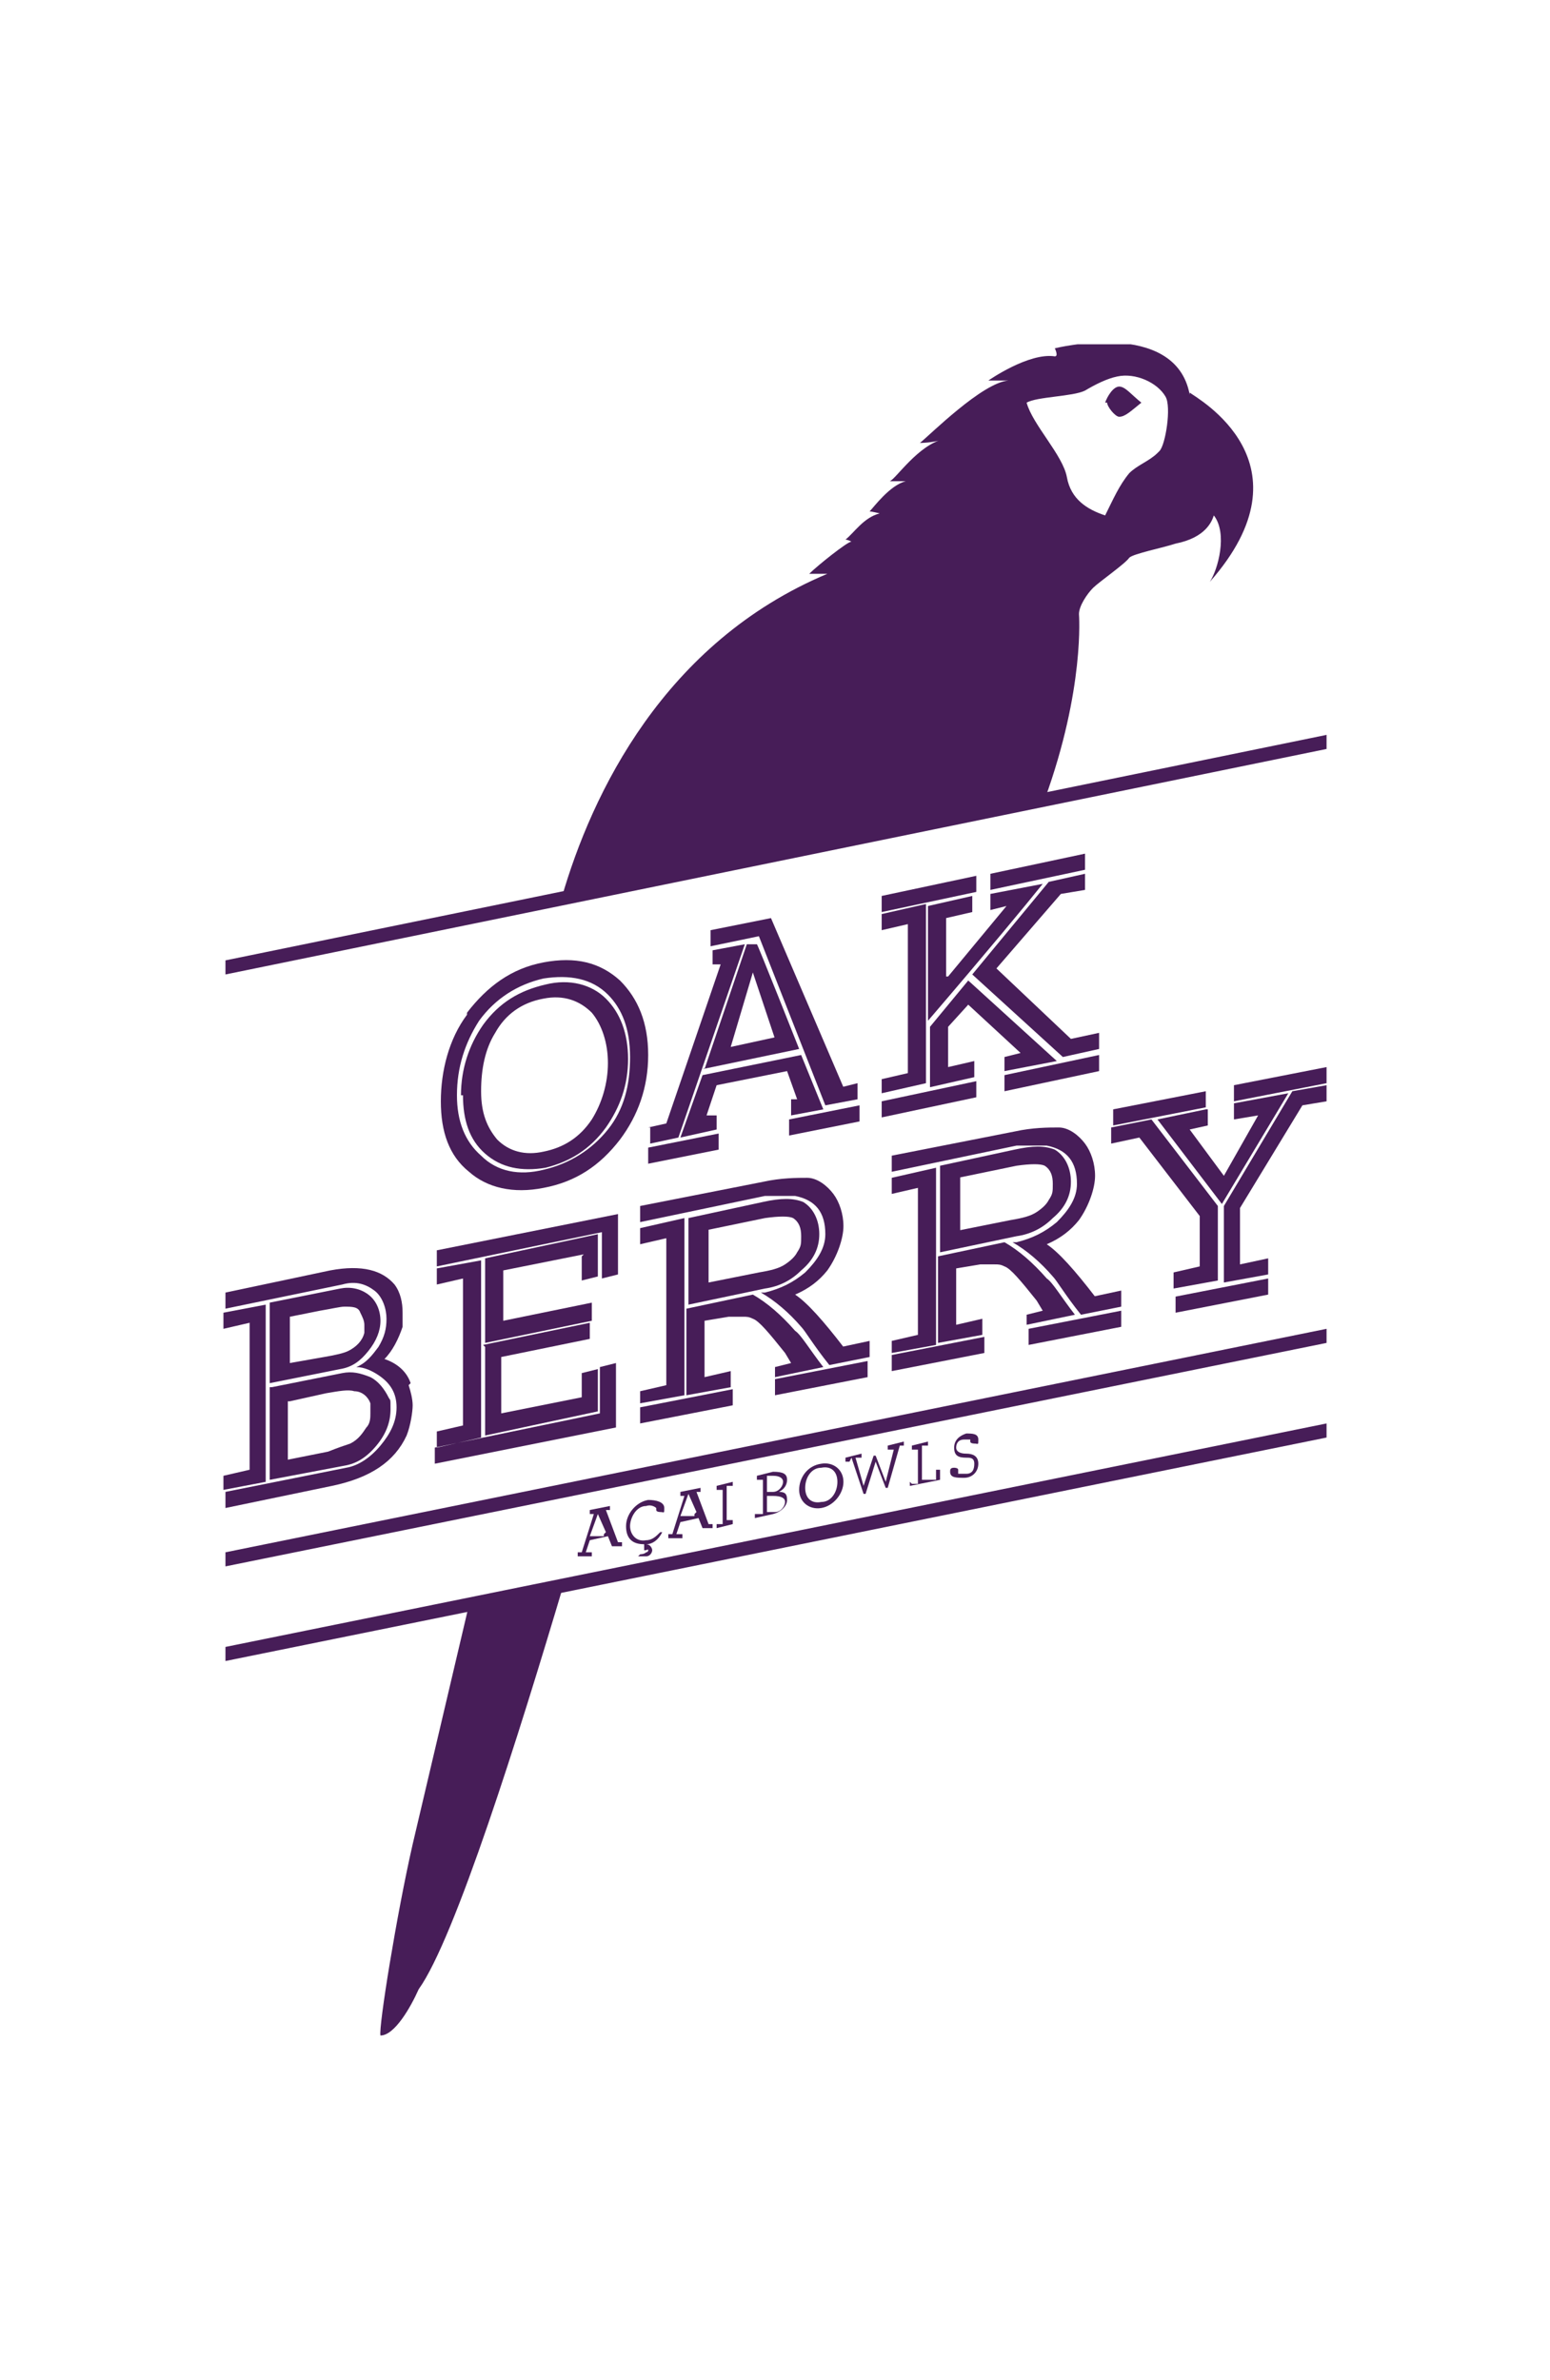
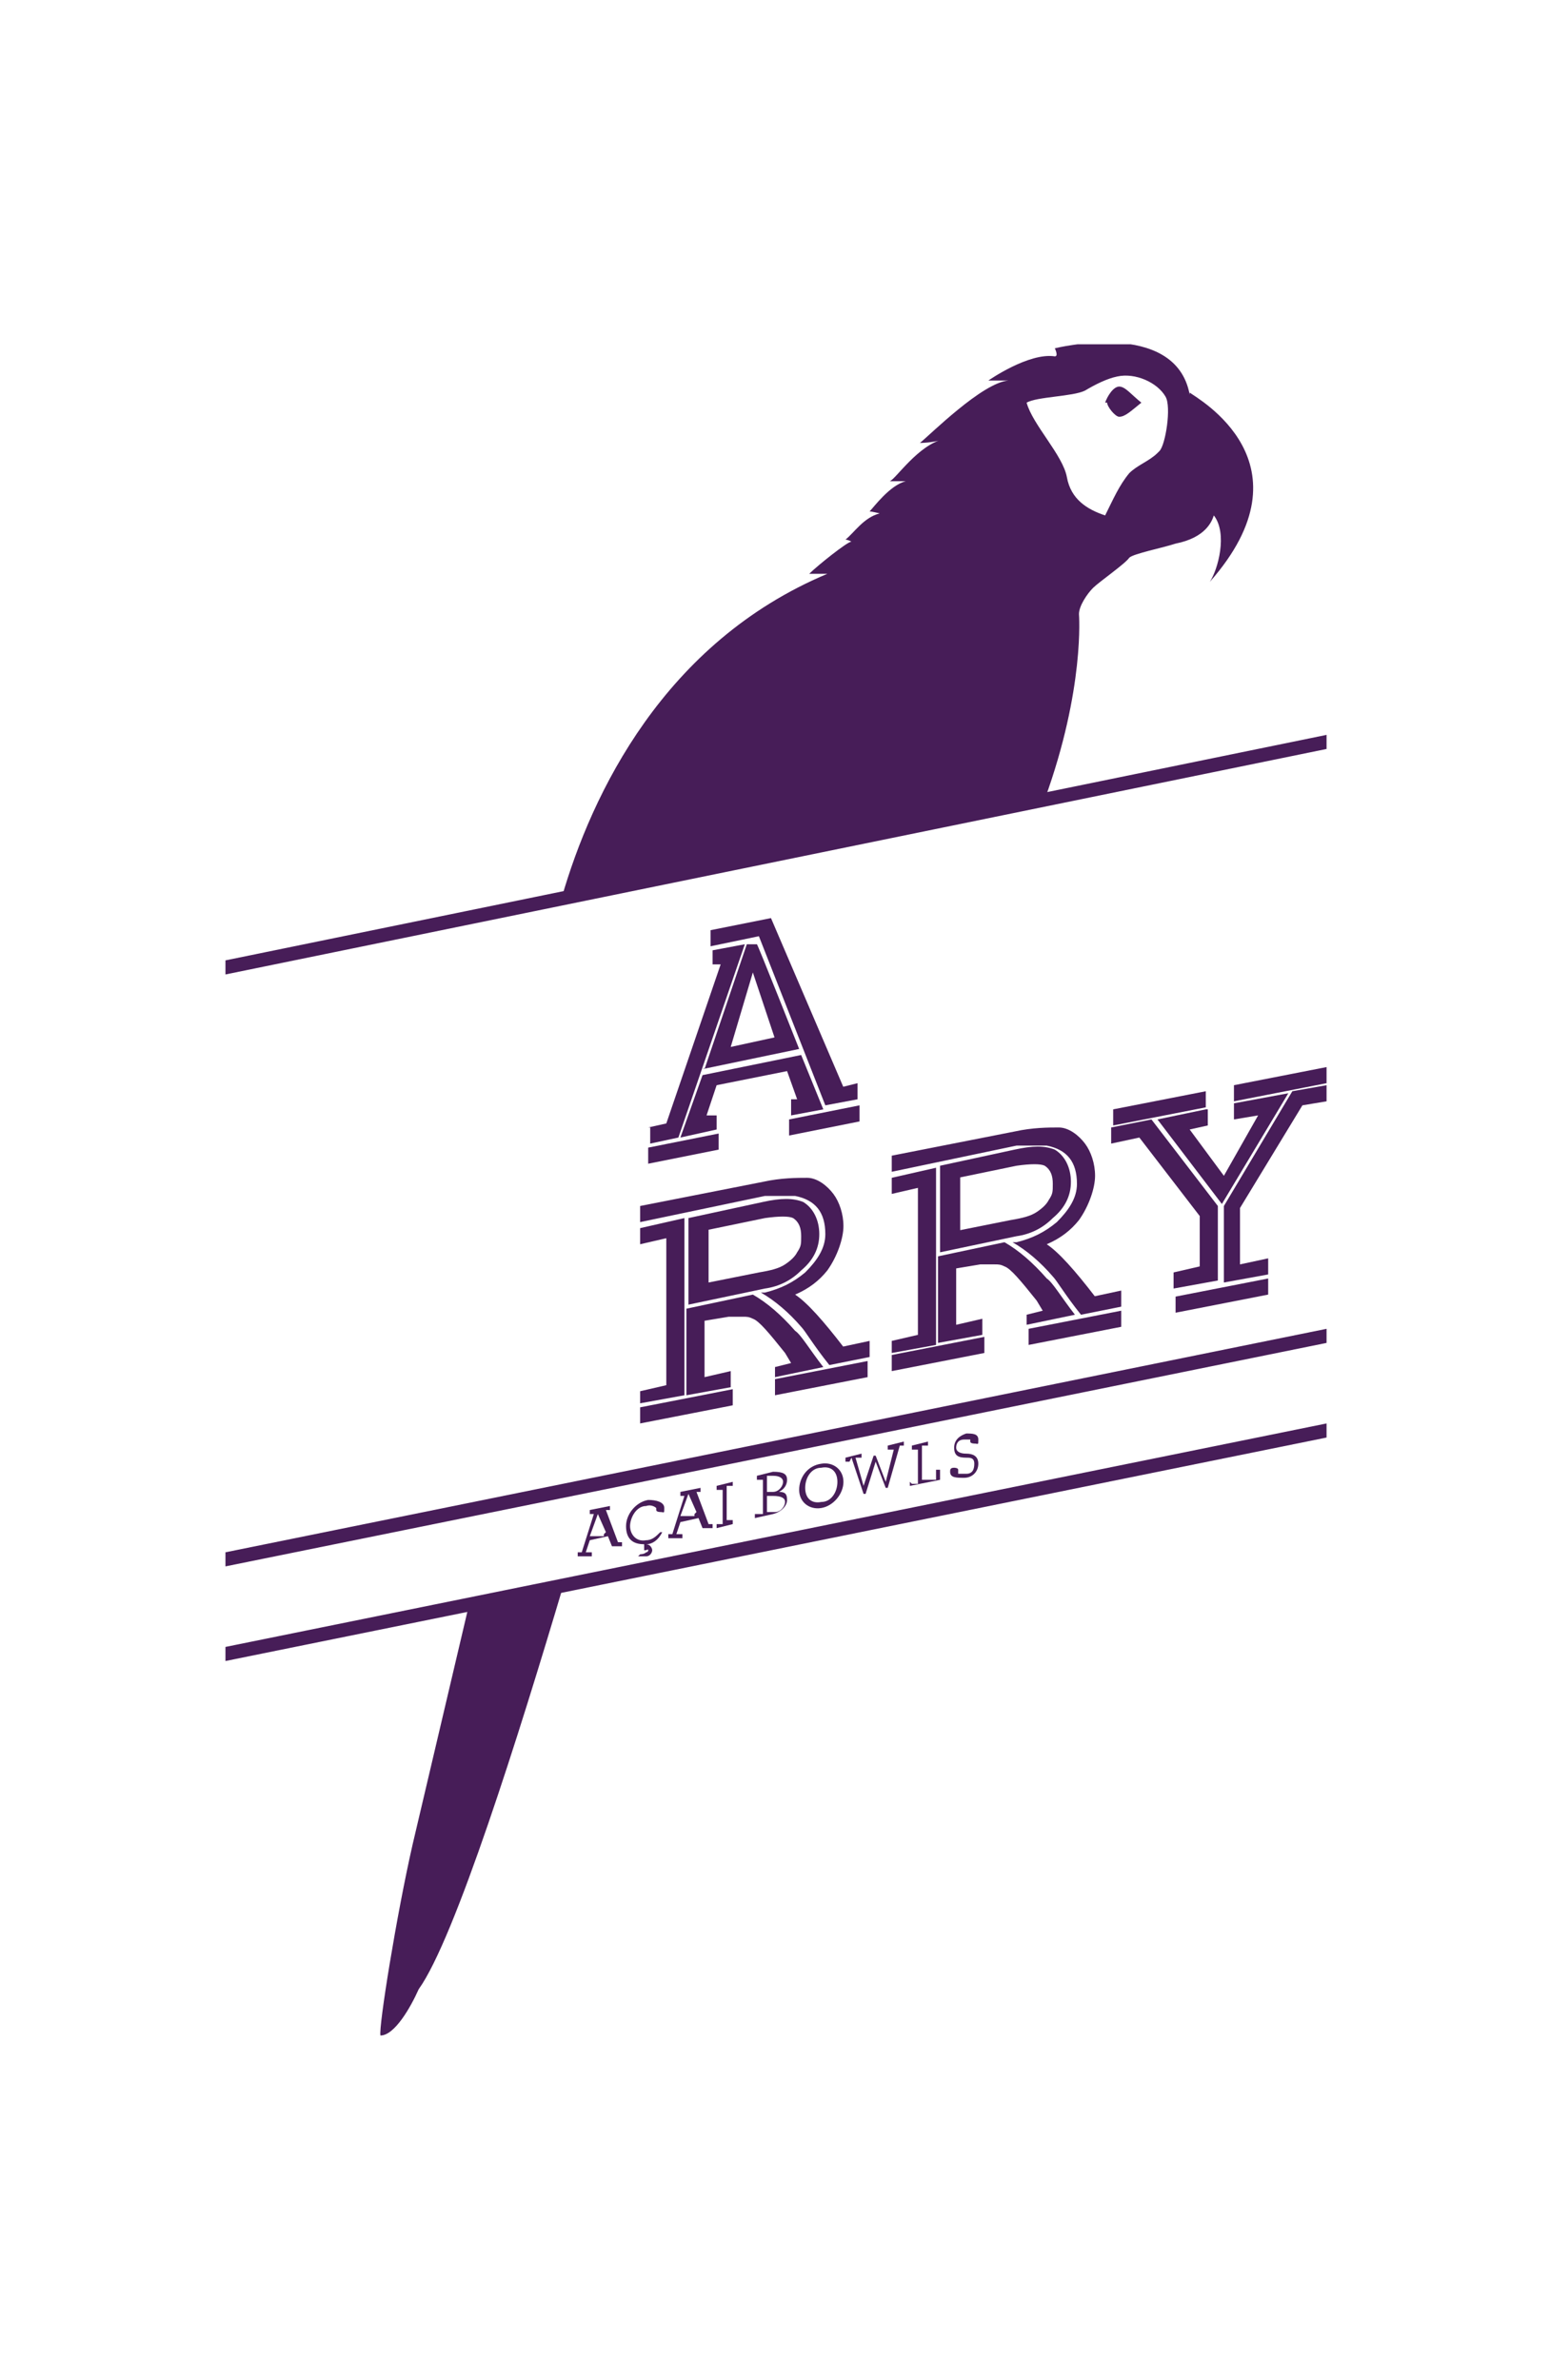
<svg xmlns="http://www.w3.org/2000/svg" id="Layer_2" data-name="Layer 2" version="1.1" viewBox="0 0 77 118.2">
  <defs>
    <style>
      .cls-1 {
        clip-path: url(#clippath);
      }

      .cls-2 {
        fill: none;
      }

      .cls-2, .cls-3 {
        stroke-width: 0px;
      }

      .cls-3 {
        fill: #471d58;
      }
    </style>
    <clipPath id="clippath">
      <rect class="cls-2" x="11.1" y="17.1" width="54.8" height="84" />
    </clipPath>
  </defs>
  <g id="Layer_1-2" data-name="Layer 1-2">
    <g class="cls-1">
      <g>
        <path class="cls-3" d="M28.7,77.1h.2s.6-1.9.6-1.9h-.2s0-.2,0-.2l1-.2v.2h-.2s.6,1.6.6,1.6h.2s0,.2,0,.2h-.7c0,.1,0,0,0,0h.2s-.2-.5-.2-.5l-.9.2-.2.6h.3s0,.2,0,.2h-.7c0,.1,0,0,0,0h0ZM30.1,76.1l-.4-.9-.4,1.1h.7c0-.1,0-.1,0-.1Z" />
        <path class="cls-3" d="M31.8,77.2h0c0,0,.2,0,.3-.1,0,0,.1,0,.1-.1s0,0-.2,0c0,0,0,0,0,0h0s0-.3,0-.3c-.6,0-.9-.3-.9-.9s.5-1.2,1.1-1.3c.4,0,.8.1.8.4s0,.2-.2.2c0,0-.2,0-.2-.1s0-.1,0-.1c0,0-.2-.2-.5-.1-.5,0-.8.6-.8,1s.3.8.8.7c.3,0,.5-.2.7-.4h.1c-.2.4-.5.6-.8.6h0c.2,0,.3.2.3.3s-.1.3-.3.3c-.1,0-.3,0-.4,0h0Z" />
        <path class="cls-3" d="M33.2,76.2h.2s.6-1.9.6-1.9h-.2s0-.2,0-.2l1-.2v.2h-.2s.6,1.6.6,1.6h.2s0,.2,0,.2h-.7c0,.1,0,0,0,0h.2s-.2-.5-.2-.5l-.9.2-.2.6h.3s0,.2,0,.2h-.7c0,.1,0,0,0,0h0ZM34.6,75.1l-.4-.9-.4,1.1h.7c0-.1,0-.1,0-.1Z" />
        <path class="cls-3" d="M35.6,75.7h.3v-1.7h-.3c0,0,0-.2,0-.2l.8-.2v.2h-.3v1.7h.3c0,0,0,.2,0,.2l-.8.2v-.2Z" />
        <path class="cls-3" d="M37.6,75.2h.3v-1.7h-.3s0-.2,0-.2l.8-.2c.5,0,.7.1.7.4s-.2.5-.4.6c.3,0,.4.1.4.4s-.3.6-.7.7l-.9.2v-.2h0ZM38.4,74.1c.3,0,.5-.3.5-.5s-.2-.3-.5-.3h-.3v.8s.3,0,.3,0ZM38.5,75.1c.3,0,.5-.3.5-.5s-.2-.3-.6-.3h-.3v.8h.4Z" />
        <path class="cls-3" d="M39.7,74c0-.6.4-1.2,1.1-1.3.6-.1,1.1.3,1.1.9s-.5,1.2-1.1,1.3c-.6.1-1.1-.3-1.1-.9ZM41.6,73.6c0-.5-.3-.8-.8-.7-.5,0-.8.5-.8,1s.3.8.8.7c.5,0,.8-.5.8-1Z" />
        <path class="cls-3" d="M42.2,72.6h-.2s0-.2,0-.2l.8-.2v.2h-.3s.4,1.4.4,1.4l.5-1.5h.1s.5,1.3.5,1.3l.4-1.6h-.3s0-.2,0-.2l.8-.2v.2h-.2s-.6,2.1-.6,2.1h-.1s-.5-1.3-.5-1.3l-.5,1.6h-.1s-.6-1.8-.6-1.8h0Z" />
        <path class="cls-3" d="M45.3,73.7h.3v-1.7h-.3s0-.2,0-.2l.8-.2v.2h-.3v1.7h.7v-.5h.2s0,.5,0,.5l-1.5.3v-.2h0Z" />
        <path class="cls-3" d="M47.2,73.1c0-.1,0-.2.2-.2,0,0,.2,0,.2.1s0,.1,0,.2c0,0,.2,0,.4,0,.3,0,.4-.2.4-.5s-.2-.3-.4-.3c-.4,0-.6-.1-.6-.5s.3-.6.6-.7c.3,0,.6,0,.6.3s0,.2-.2.2c0,0-.2,0-.2-.1s0,0,0-.1c0,0-.2,0-.3,0-.3,0-.4.2-.4.4s.2.3.5.3c.3,0,.6.1.6.5s-.3.7-.7.7c-.4,0-.7,0-.7-.3h0Z" />
        <path class="cls-3" d="M20.5,91.6c-.8,3.5-1.7,9.1-1.6,9.5.7,0,1.5-1.4,1.9-2.3,1.8-2.5,5-12.7,7.2-20.1l-4.7,1s-2.8,11.9-2.8,11.9Z" />
        <path class="cls-3" d="M55,20c0,.2.4.7.6.7.3,0,.6-.3,1.1-.7-.5-.4-.8-.8-1.1-.8-.3,0-.6.5-.7.8h0Z" />
        <path class="cls-3" d="M59.1,19.6c-.7-3.8-6.7-2.3-6.7-2.3,0,0,.2.4,0,.4-1.3-.2-3.3,1.2-3.3,1.2,0,0,.5,0,1,0-1.3.1-3.9,2.7-4.4,3.1,0,0,.7,0,1.2-.2-1.3.3-2.4,2-2.7,2.1-.1,0,.4,0,.8,0-.8.2-1.6,1.3-1.8,1.5,0,0,.1,0,.5.1-.8.2-1.3,1-1.7,1.3,0,0,.1,0,.3.1-.2,0-1.7,1.2-2.1,1.6h.9c-8.1,3.4-11.7,10.9-13.2,16.1l24-4.9c2-5.5,1.7-9.2,1.7-9.2,0-.4.4-1,.7-1.3.3-.3,1.6-1.2,1.8-1.5.2-.2,1.7-.5,2.3-.7,1.5-.3,1.8-1.1,1.9-1.4.7.9.2,2.7-.2,3.3,5.2-5.9-.6-9.1-1-9.4h0ZM57.5,22.5c-.4.4-1,.6-1.4,1-.5.6-.8,1.3-1.2,2.1-.9-.3-1.7-.8-1.9-1.9-.2-1.1-1.7-2.6-2-3.7.5-.3,2.3-.3,2.9-.6.5-.3,1.1-.6,1.6-.7.9-.2,2,.3,2.4,1,.3.5,0,2.4-.3,2.7h0Z" />
-         <path class="cls-3" d="M23.2,50.3c1-1.3,2.2-2.2,3.8-2.5,1.6-.3,2.8,0,3.8.9.9.9,1.4,2.1,1.4,3.7s-.5,3-1.4,4.2c-1,1.3-2.2,2.1-3.8,2.4-1.5.3-2.8,0-3.7-.8-1-.8-1.4-2-1.4-3.5s.4-3.1,1.3-4.3h0ZM22.7,54.4c0,1.3.4,2.3,1.2,3,.8.8,1.9,1,3.1.7,1.3-.3,2.4-1,3.2-2,.8-1,1.1-2.2,1.1-3.6s-.4-2.4-1.1-3.1c-.8-.8-1.9-1-3.2-.8-1.3.3-2.4,1-3.2,2.1-.7,1.1-1.1,2.3-1.1,3.7h0ZM22.9,54.4c0-1.3.4-2.5,1.1-3.5.8-1.1,1.8-1.7,3.1-2,1.2-.3,2.3,0,3,.7.7.7,1.1,1.7,1.1,3s-.4,2.4-1.1,3.4c-.8,1.1-1.8,1.7-3,2-1.2.2-2.2,0-3-.7-.8-.7-1.1-1.7-1.1-2.9ZM24.7,56.6c.6.6,1.4.8,2.3.6,1-.2,1.8-.7,2.4-1.6.5-.8.8-1.8.8-2.8s-.3-1.9-.8-2.5c-.6-.6-1.4-.9-2.4-.7-1.1.2-1.9.8-2.4,1.7-.5.8-.7,1.8-.7,2.9s.3,1.8.8,2.4h0Z" />
        <path class="cls-3" d="M32.2,56l.9-.2,2.7-7.9h-.4c0,0,0-.7,0-.7l1.6-.3-3.3,9.6-1.4.3s0-.8,0-.8ZM32.2,57v.8l3.5-.7v-.8l-3.5.7ZM39.2,54.6h.4c0,0-.5-1.4-.5-1.4l-3.5.7-.5,1.5h.5c0,0,0,.7,0,.7l-1.8.4,1.1-3.1,4.9-1,1.1,2.7-1.6.3v-.8h0ZM35,53.1l2.1-6.2h.5c0-.1,2.1,5.2,2.1,5.2,0,0-4.8,1-4.8,1ZM41.9,54l-3.6-8.4-3,.6v.8l2.4-.5c1.1,2.8,2.2,5.6,3.3,8.4l1.6-.3v-.8l-.8.2h0ZM38.5,51.6l-1.1-3.3-1.1,3.7,2.3-.5h0ZM39.2,55.6v.8l3.5-.7v-.8l-3.5.7Z" />
-         <path class="cls-3" d="M43.8,45.3v-.8l4.7-1v.8l-4.7,1ZM43.8,54.4v-.8l1.3-.3v-7.4l-1.3.3v-.8l2.2-.5v8.9l-2.2.5ZM48.5,53.7v.8l-4.7,1v-.8l4.7-1ZM47.1,48.5l2.9-3.5-.8.2v-.8l2.6-.5c-.8,1-2.7,3.3-5.7,6.8v-5.7l2.2-.5v.8l-1.3.3v2.9h0ZM49.9,53.2l2.6-.5-4.4-4-1.9,2.3v3l2.2-.5v-.8l-1.3.3v-2l1-1.1,2.6,2.4-.8.2v.8h0ZM53.9,43.4l-1.8.4-3.8,4.6,4.5,4.1,1.8-.4v-.8l-1.4.3-3.7-3.5,3.2-3.7,1.2-.2v-.8h0ZM49.2,44.2v-.8l4.7-1v.8s-4.7,1-4.7,1ZM54.6,52.4v.8l-4.7,1v-.8l4.7-1Z" />
-         <path class="cls-3" d="M20.3,68.8c.1.3.2.7.2,1s-.1,1-.3,1.5c-.6,1.3-1.8,2.1-3.7,2.5l-5.3,1.1v-.8l6-1.2c.6-.1,1.2-.5,1.7-1.1.5-.6.8-1.2.8-1.9s-.3-1.2-.9-1.6c-.3-.2-.7-.4-1.1-.4.5-.2.8-.6,1.1-1,.3-.5.4-.9.4-1.4s-.2-1.1-.6-1.4c-.4-.3-.9-.5-1.6-.3l-5.8,1.2v-.8l5.2-1.1c1.6-.3,2.6,0,3.2.7.3.4.4.9.4,1.4s0,.5,0,.7c-.2.6-.5,1.2-.9,1.6.6.2,1.1.6,1.3,1.2h0ZM11.1,74l2.1-.4v-8.8l-2.1.4v.8l1.3-.3v7.3l-1.3.3v.8ZM13.4,64.7v4l3.5-.7c.6-.1,1-.4,1.4-.9s.6-1,.6-1.5-.2-1-.6-1.3-.9-.4-1.4-.3l-3.5.7h0ZM13.4,68.9v4.6l3.7-.7c.6-.1,1.1-.4,1.6-1,.5-.6.7-1.2.7-1.8s0-.4-.1-.6c-.2-.4-.5-.8-.9-1-.5-.2-.9-.3-1.4-.2l-3.5.7h0ZM14.4,65.4l1.5-.3c.6-.1,1-.2,1.2-.2.4,0,.7,0,.8.3.1.2.2.4.2.6s0,.3,0,.4c-.1.4-.4.7-.8.9-.2.1-.6.2-1.2.3l-1.7.3v-2.4h0ZM14.4,69.6l1.8-.4c.6-.1,1.1-.2,1.4-.1.4,0,.7.3.8.6,0,.2,0,.3,0,.5s0,.5-.2.7c-.2.3-.4.6-.8.8-.3.1-.6.2-1.1.4l-2,.4v-2.9h0Z" />
-         <path class="cls-3" d="M21.7,62.1l9-1.8v3l-.8.2v-2.3l-8.2,1.7v-.8h0ZM23.9,71.4v-8.8l-2.2.4v.8l1.3-.3v7.3l-1.3.3v.8l2.2-.5h0ZM30.6,67.9v3l-9,1.8v-.8l8.2-1.7v-2.3l.8-.2h0ZM28.9,62.4v1.2l.8-.2v-2.1l-5.6,1.2v4.2l5.3-1.1v-.9l-4.4.9v-2.5l4-.8h0ZM24.1,66.9v4.4l5.6-1.2v-2.1l-.8.2v1.2l-4,.8v-2.8l4.4-.9v-.8s-5.3,1.1-5.3,1.1Z" />
        <path class="cls-3" d="M41.8,66.9l1.4-.3v.8l-2,.4c-.8-1-1.2-1.7-1.4-1.9-.6-.7-1.3-1.3-2-1.7h.2c.8-.2,1.4-.5,2-1,.6-.6,1-1.2,1-1.9,0-1.1-.5-1.7-1.5-1.9-.3,0-.6,0-1,0-.3,0-.5,0-.5,0l-6.2,1.3v-.8l6.1-1.2c.9-.2,1.7-.2,2.2-.2.5,0,1,.4,1.3.8.3.4.5,1,.5,1.6s-.3,1.5-.8,2.2c-.4.5-.9.9-1.6,1.2.6.4,1.4,1.3,2.4,2.6h0ZM31.8,69.7l2.2-.4v-8.8l-2.2.5v.8l1.3-.3v7.3l-1.3.3v.8ZM36.4,69v.8l-4.6.9v-.8l4.6-.9ZM38,64c.7-.1,1.3-.4,1.8-.9.6-.5.9-1.1.9-1.8s-.3-1.3-.8-1.6c-.5-.2-1.1-.2-2,0l-3.7.8v4.3l3.8-.8h0ZM38.5,68.4l2.4-.5c-.7-.9-1.1-1.6-1.4-1.8-.7-.8-1.4-1.4-2.1-1.8l-3.3.7v4.3l2.2-.4v-.8l-1.3.3v-2.8l1.2-.2c.3,0,.6,0,.7,0,.2,0,.3,0,.5.1.3.1.8.7,1.6,1.7l.3.5-.8.2v.8h0ZM35.1,61.1l2.9-.6c.7-.1,1.2-.1,1.4,0,.3.2.4.5.4.9s0,.5-.2.8c-.1.2-.3.4-.6.6-.3.2-.7.3-1.3.4l-2.5.5v-2.7h0ZM43.1,67.6v.8l-4.6.9v-.8l4.6-.9Z" />
        <path class="cls-3" d="M54.3,64.4l1.4-.3v.8l-2,.4c-.8-1-1.2-1.7-1.4-1.9-.6-.7-1.3-1.3-2-1.7h.2c.8-.2,1.4-.5,2-1,.6-.6,1-1.2,1-1.9,0-1.1-.5-1.7-1.5-1.9-.3,0-.6,0-1,0-.3,0-.5,0-.5,0l-6.2,1.3v-.8l6.1-1.2c.9-.2,1.7-.2,2.2-.2.5,0,1,.4,1.3.8.3.4.5,1,.5,1.6s-.3,1.5-.8,2.2c-.4.5-.9.9-1.6,1.2.6.4,1.4,1.3,2.4,2.6h0ZM44.3,67.2l2.2-.4v-8.8l-2.2.5v.8l1.3-.3v7.3l-1.3.3v.8ZM48.9,66.4v.8l-4.6.9v-.8l4.6-.9ZM50.5,61.4c.7-.1,1.3-.4,1.8-.9.6-.5.9-1.1.9-1.8s-.3-1.3-.8-1.6c-.5-.2-1.1-.2-2,0l-3.7.8v4.3l3.8-.8h0ZM51,65.8l2.4-.5c-.7-.9-1.1-1.6-1.4-1.8-.7-.8-1.4-1.4-2.1-1.8l-3.3.7v4.3l2.2-.4v-.8l-1.3.3v-2.8l1.2-.2c.3,0,.6,0,.7,0,.2,0,.3,0,.5.1.3.1.8.7,1.6,1.7l.3.5-.8.2v.7h0ZM47.6,58.5l2.9-.6c.7-.1,1.2-.1,1.4,0,.3.2.4.5.4.9s0,.5-.2.8c-.1.2-.3.4-.6.6-.3.2-.7.3-1.3.4l-2.5.5v-2.7h0ZM55.7,65.1v.8l-4.6.9v-.8l4.6-.9Z" />
        <path class="cls-3" d="M55.3,55.9v-.8l4.6-.9v.8s-4.6.9-4.6.9ZM59.6,60.4l-3-3.9-1.4.3v-.8l2-.4,3.3,4.3h0s0,0,0,0v3.7l-2.2.4v-.8l1.3-.3v-2.8h0,0ZM59.9,55.1l-2.4.5,3.2,4.2,3.3-5.5-2.7.5v.8l1.2-.2-1.7,3-1.7-2.3.9-.2v-.8h0ZM63,63.5v.8l-4.6.9v-.8l4.6-.9ZM65.9,53.9v.8l-1.2.2-3.1,5.1v2.8l1.4-.3v.8l-2.2.4v-3.8l3.4-5.7,1.7-.3h0ZM61.3,54.7v-.8l4.6-.9v.8l-4.6.9Z" />
        <path class="cls-3" d="M65.9,37.2v-.7l-54.7,11.2v.7s54.7-11.2,54.7-11.2Z" />
        <path class="cls-3" d="M65.9,71.4v-.7l-54.7,11.1v.7l54.7-11.1h0Z" />
        <path class="cls-3" d="M65.9,66.7v-.7l-54.7,11.1v.7s54.7-11.1,54.7-11.1Z" />
      </g>
    </g>
  </g>
</svg>